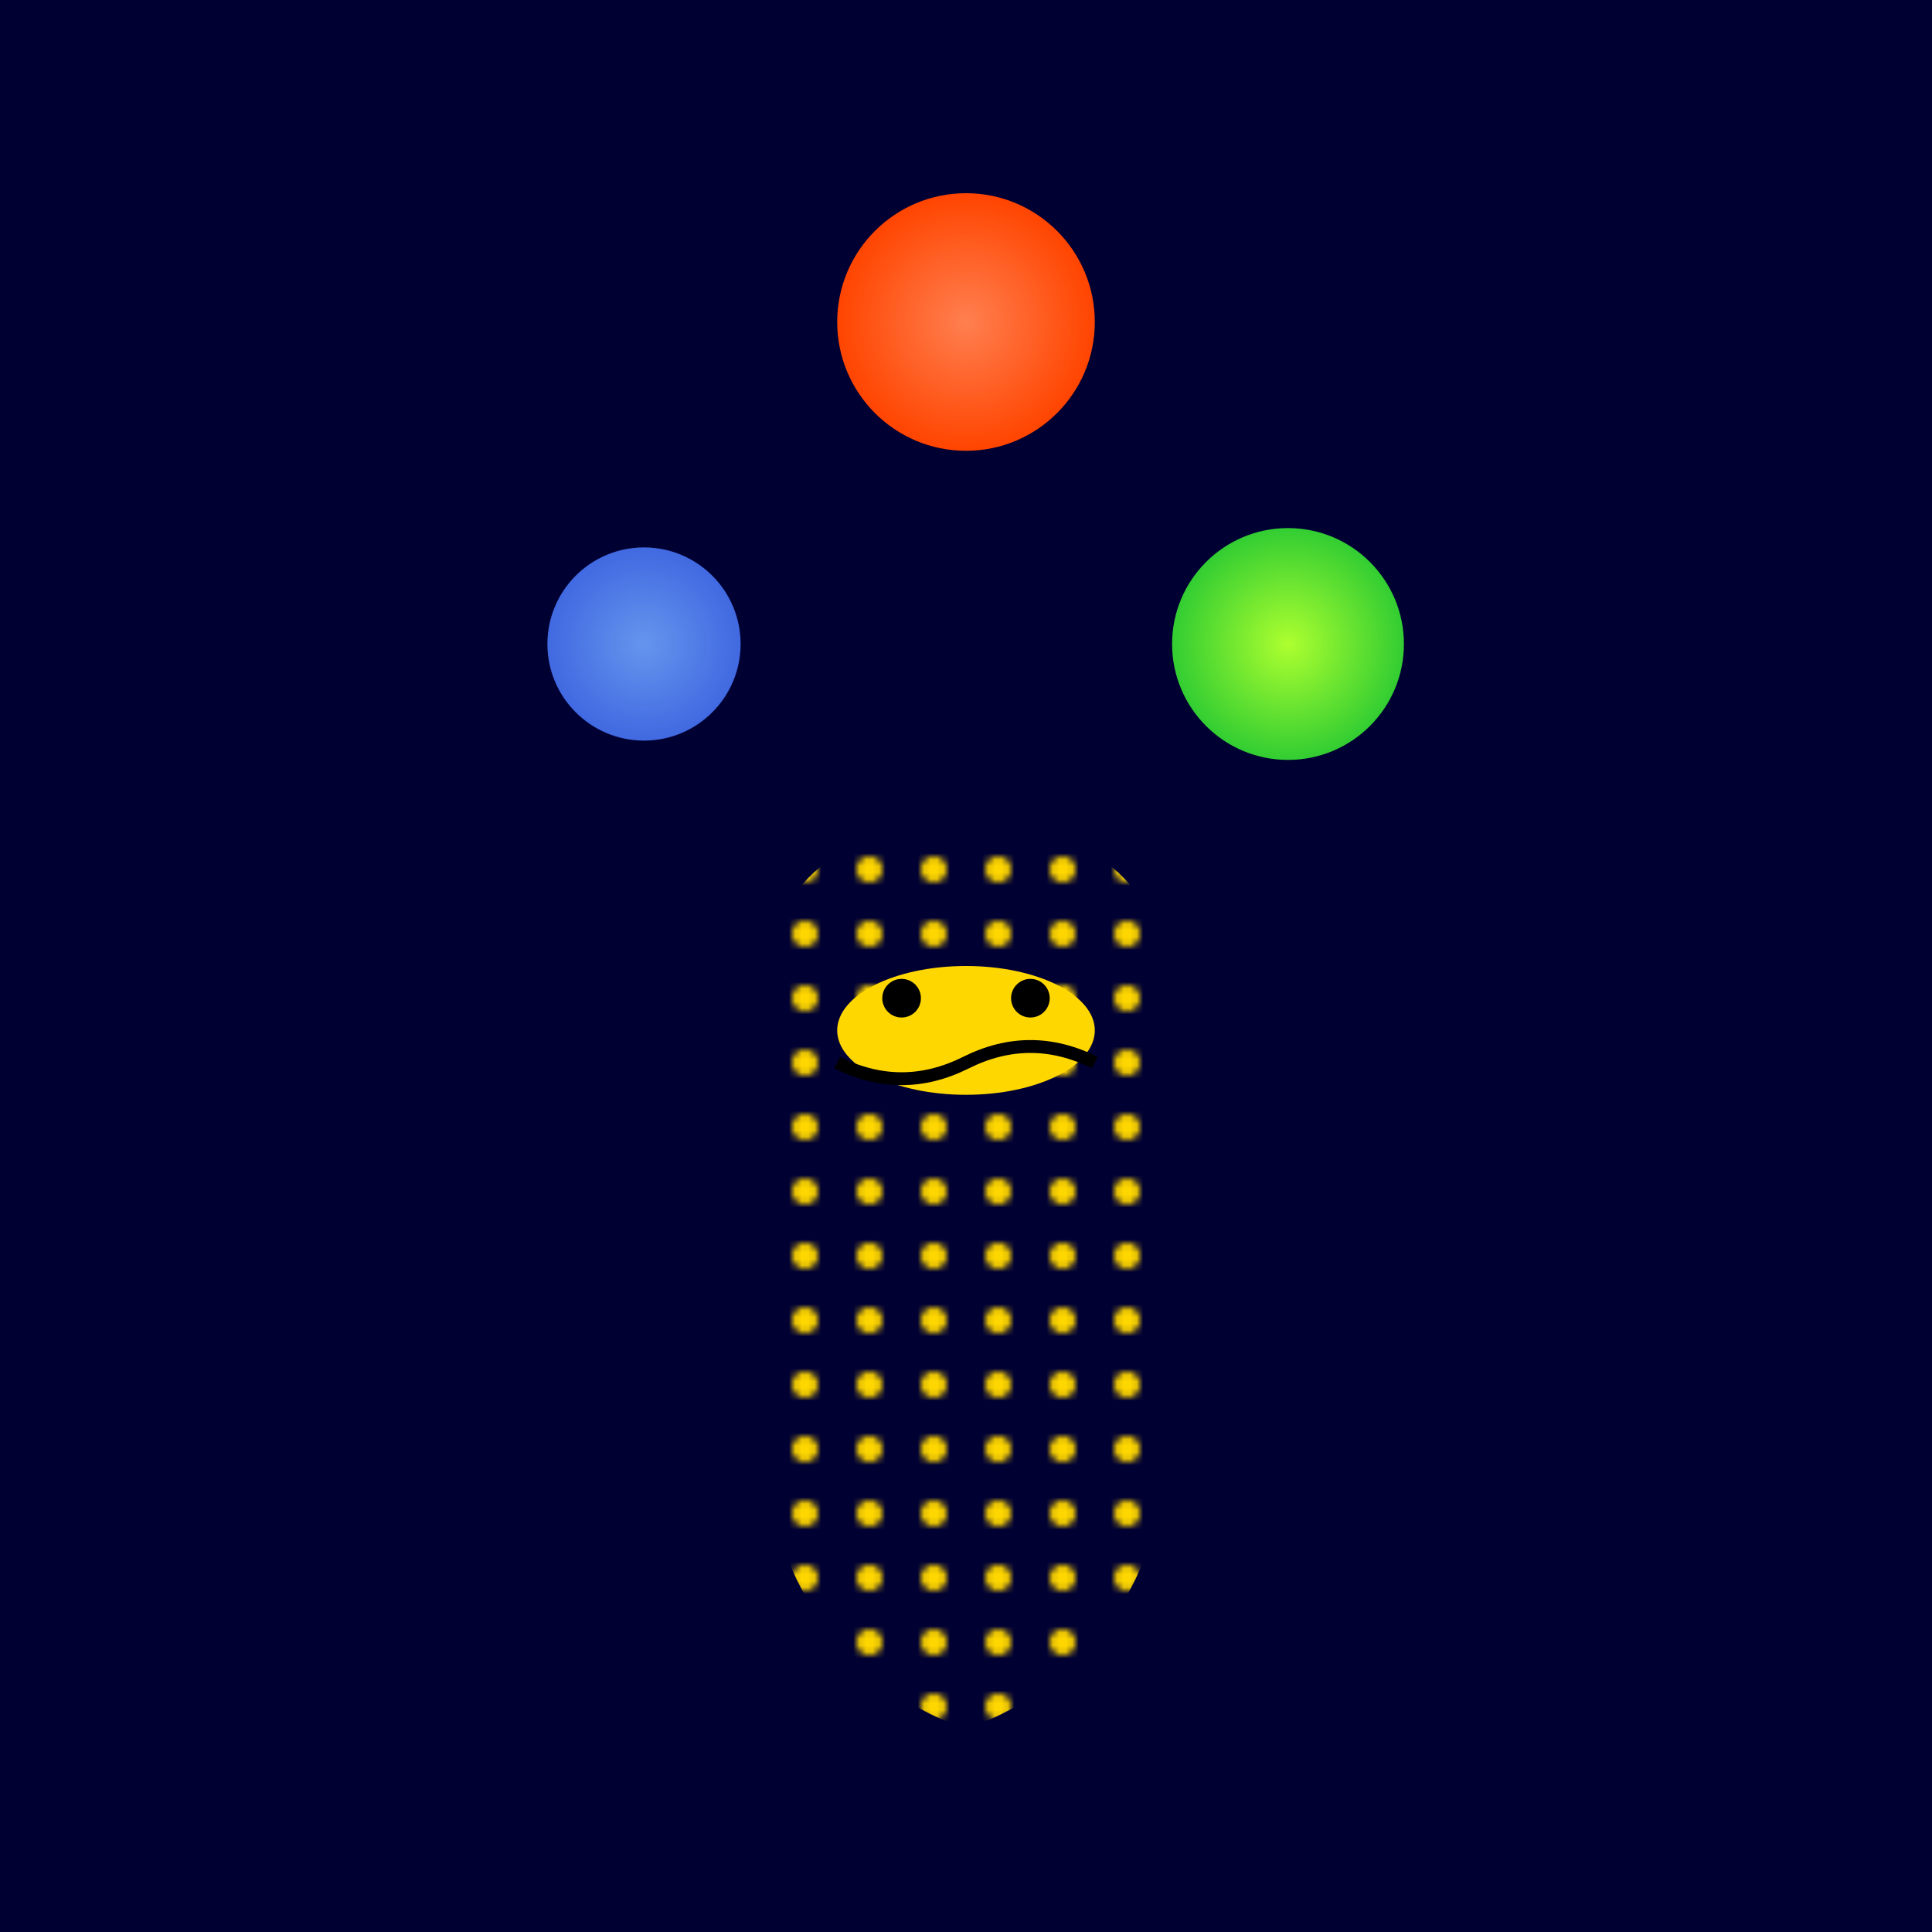
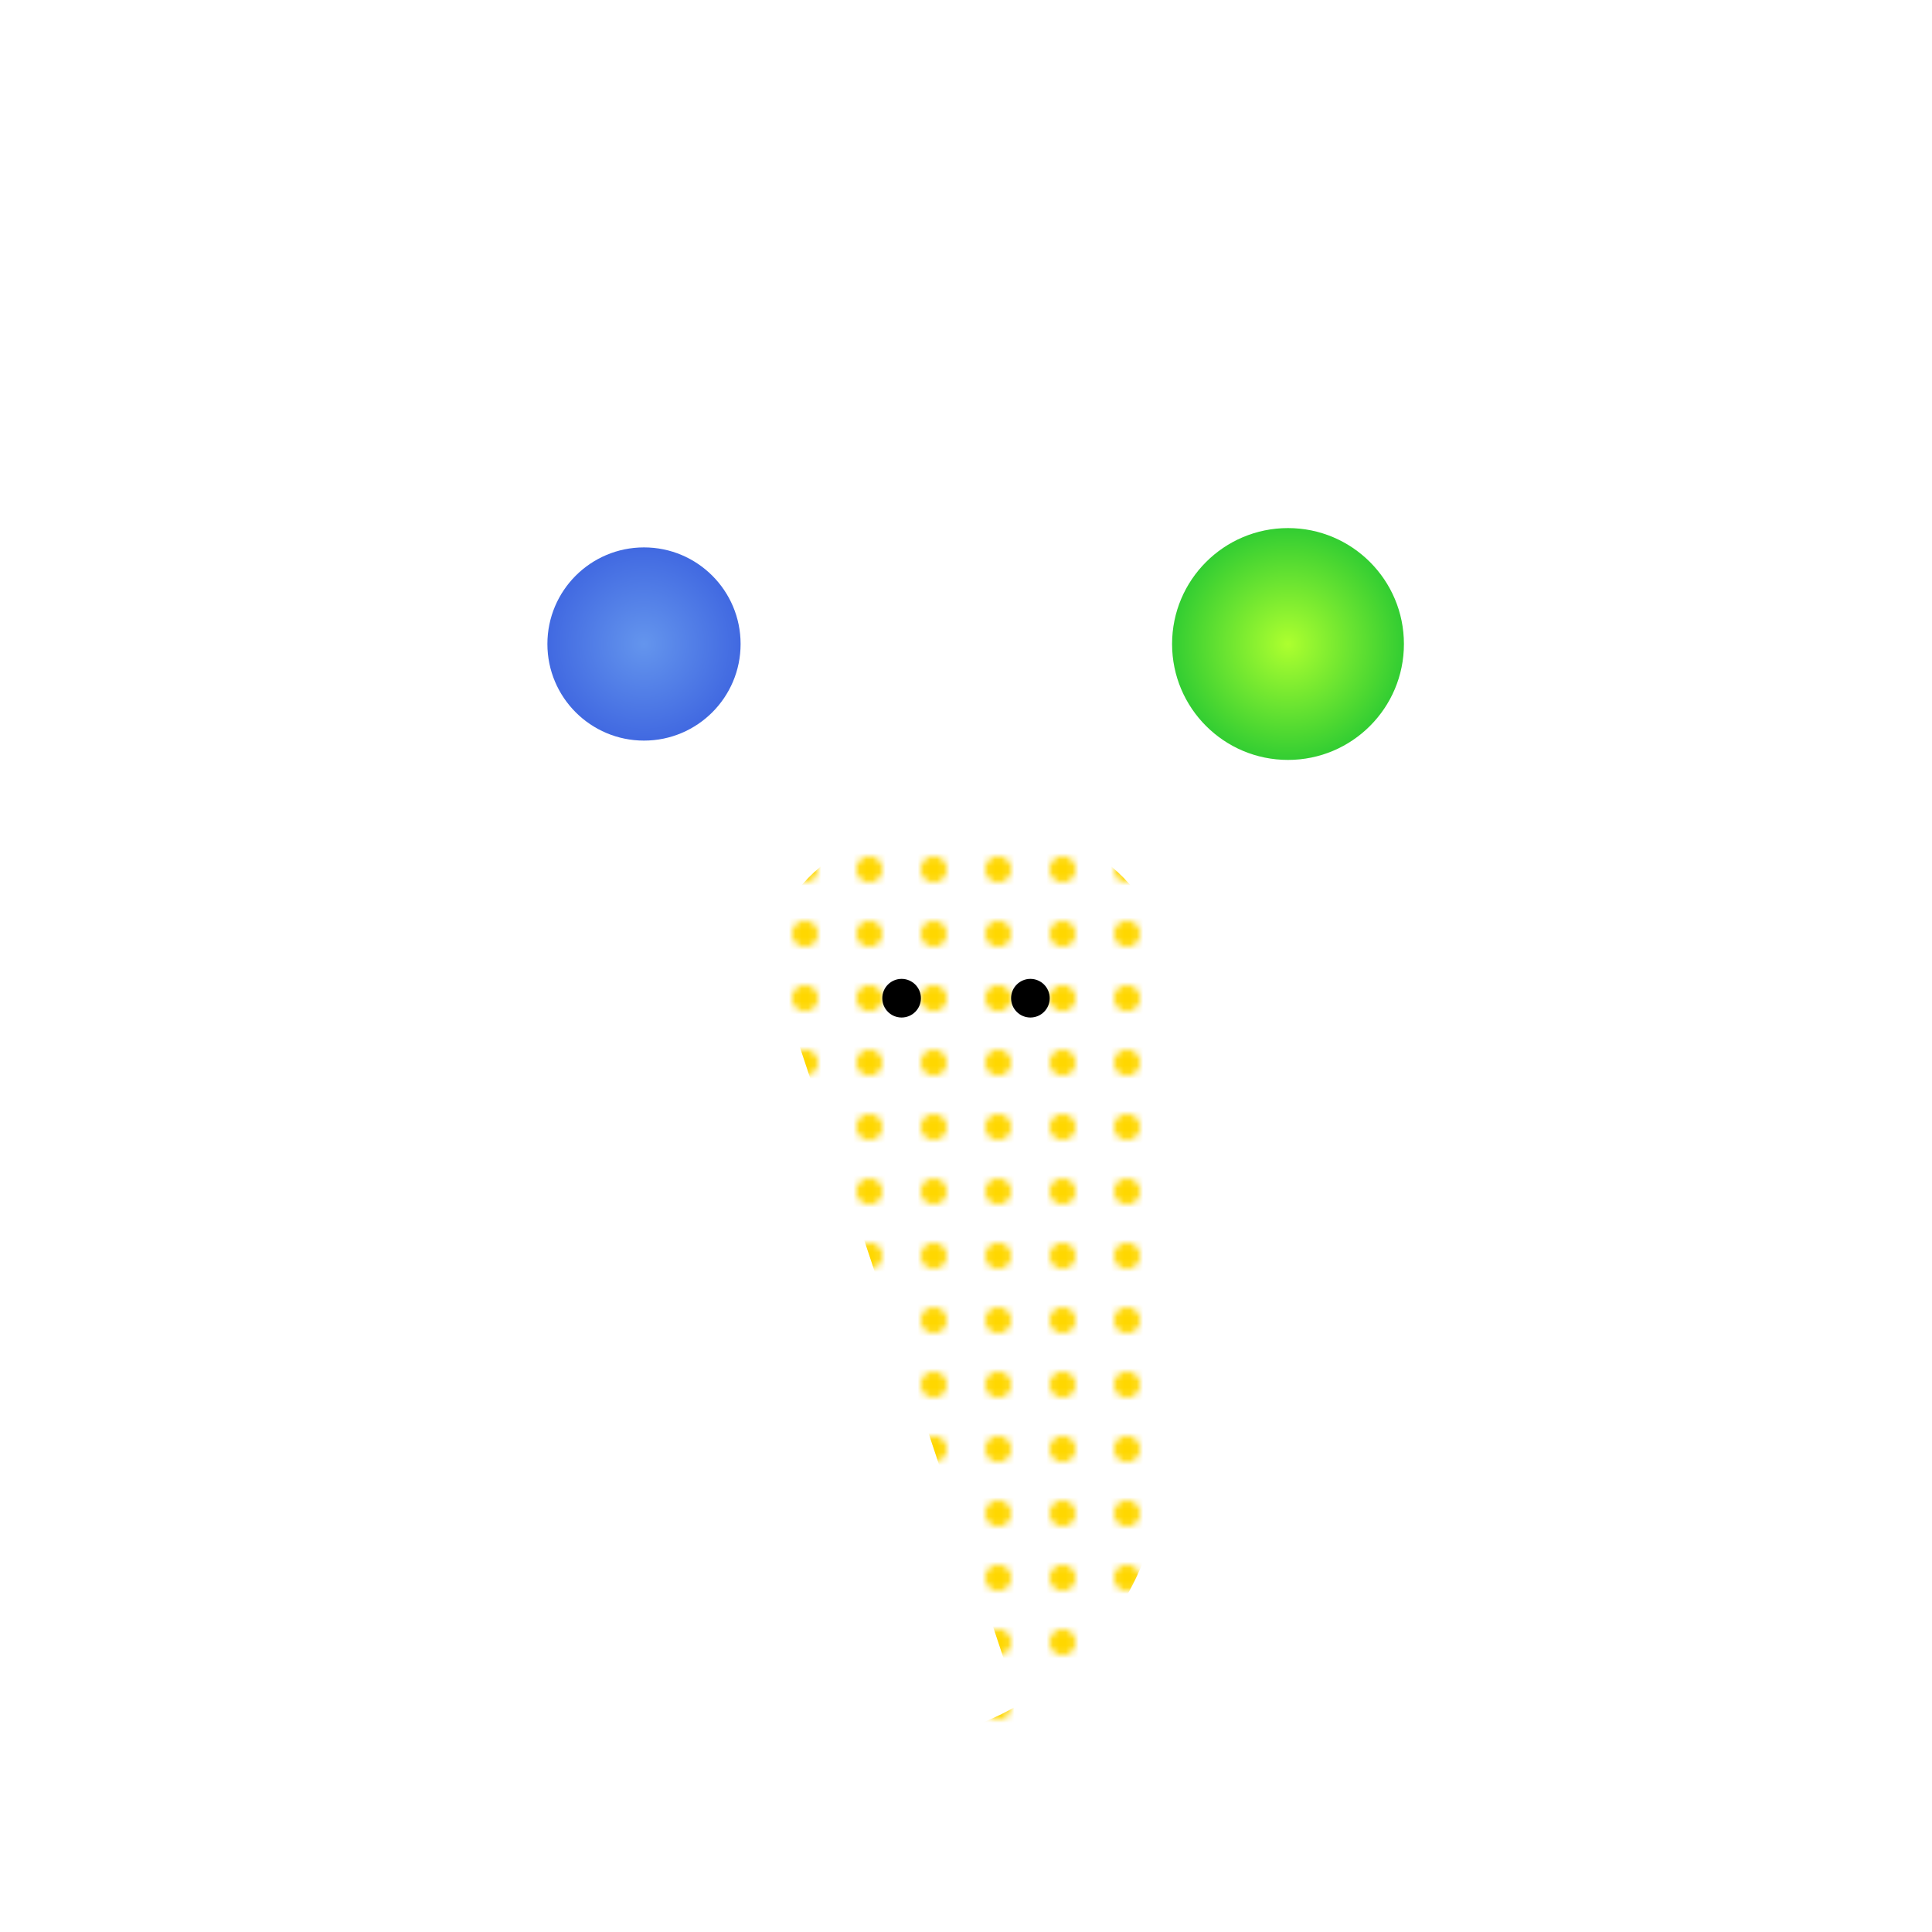
<svg xmlns="http://www.w3.org/2000/svg" viewBox="0 0 300 300">
  <defs>
    <radialGradient id="planetGradient1" cx="50%" cy="50%" r="50%" fx="50%" fy="50%">
      <stop offset="0%" stop-color="#FF7F50" />
      <stop offset="100%" stop-color="#FF4500" />
    </radialGradient>
    <radialGradient id="planetGradient2" cx="50%" cy="50%" r="50%" fx="50%" fy="50%">
      <stop offset="0%" stop-color="#6495ED" />
      <stop offset="100%" stop-color="#4169E1" />
    </radialGradient>
    <radialGradient id="planetGradient3" cx="50%" cy="50%" r="50%" fx="50%" fy="50%">
      <stop offset="0%" stop-color="#ADFF2F" />
      <stop offset="100%" stop-color="#32CD32" />
    </radialGradient>
    <linearGradient id="tightropeGradient" x1="0%" y1="50%" x2="100%" y2="50%">
      <stop offset="0%" stop-color="#8B4513" />
      <stop offset="100%" stop-color="#A0522D" />
    </linearGradient>
    <pattern id="catPattern" patternUnits="userSpaceOnUse" width="10" height="10">
      <circle cx="5" cy="5" r="2" fill="#FFD700" />
    </pattern>
  </defs>
-   <rect width="300" height="300" fill="#000033" />
-   <line x1="50" y1="200" x2="250" y2="200" stroke="url(#tightropeGradient)" stroke-width="5" />
  <g transform="translate(150, 150)">
-     <circle cx="0" cy="-100" r="20" fill="url(#planetGradient1)" />
    <circle cx="-50" cy="-50" r="15" fill="url(#planetGradient2)" />
    <circle cx="50" cy="-50" r="18" fill="url(#planetGradient3)" />
  </g>
  <g transform="translate(150, 200)">
-     <path d="M -30 -50 C -30 -80, 30 -80, 30 -50 L 30 30 C 30 50, 10 70, -10 70 L 10 70 C -10 70, -30 50, -30 30 Z" fill="url(#catPattern)" />
-     <ellipse cx="0" cy="-40" rx="20" ry="10" fill="#FFD700" />
+     <path d="M -30 -50 C -30 -80, 30 -80, 30 -50 L 30 30 C 30 50, 10 70, -10 70 L 10 70 Z" fill="url(#catPattern)" />
    <circle cx="-10" cy="-45" r="3" fill="#000" />
    <circle cx="10" cy="-45" r="3" fill="#000" />
-     <path d="M -20 -35 Q -10 -30, 0 -35 T 20 -35" fill="none" stroke="#000" stroke-width="2" />
  </g>
</svg>